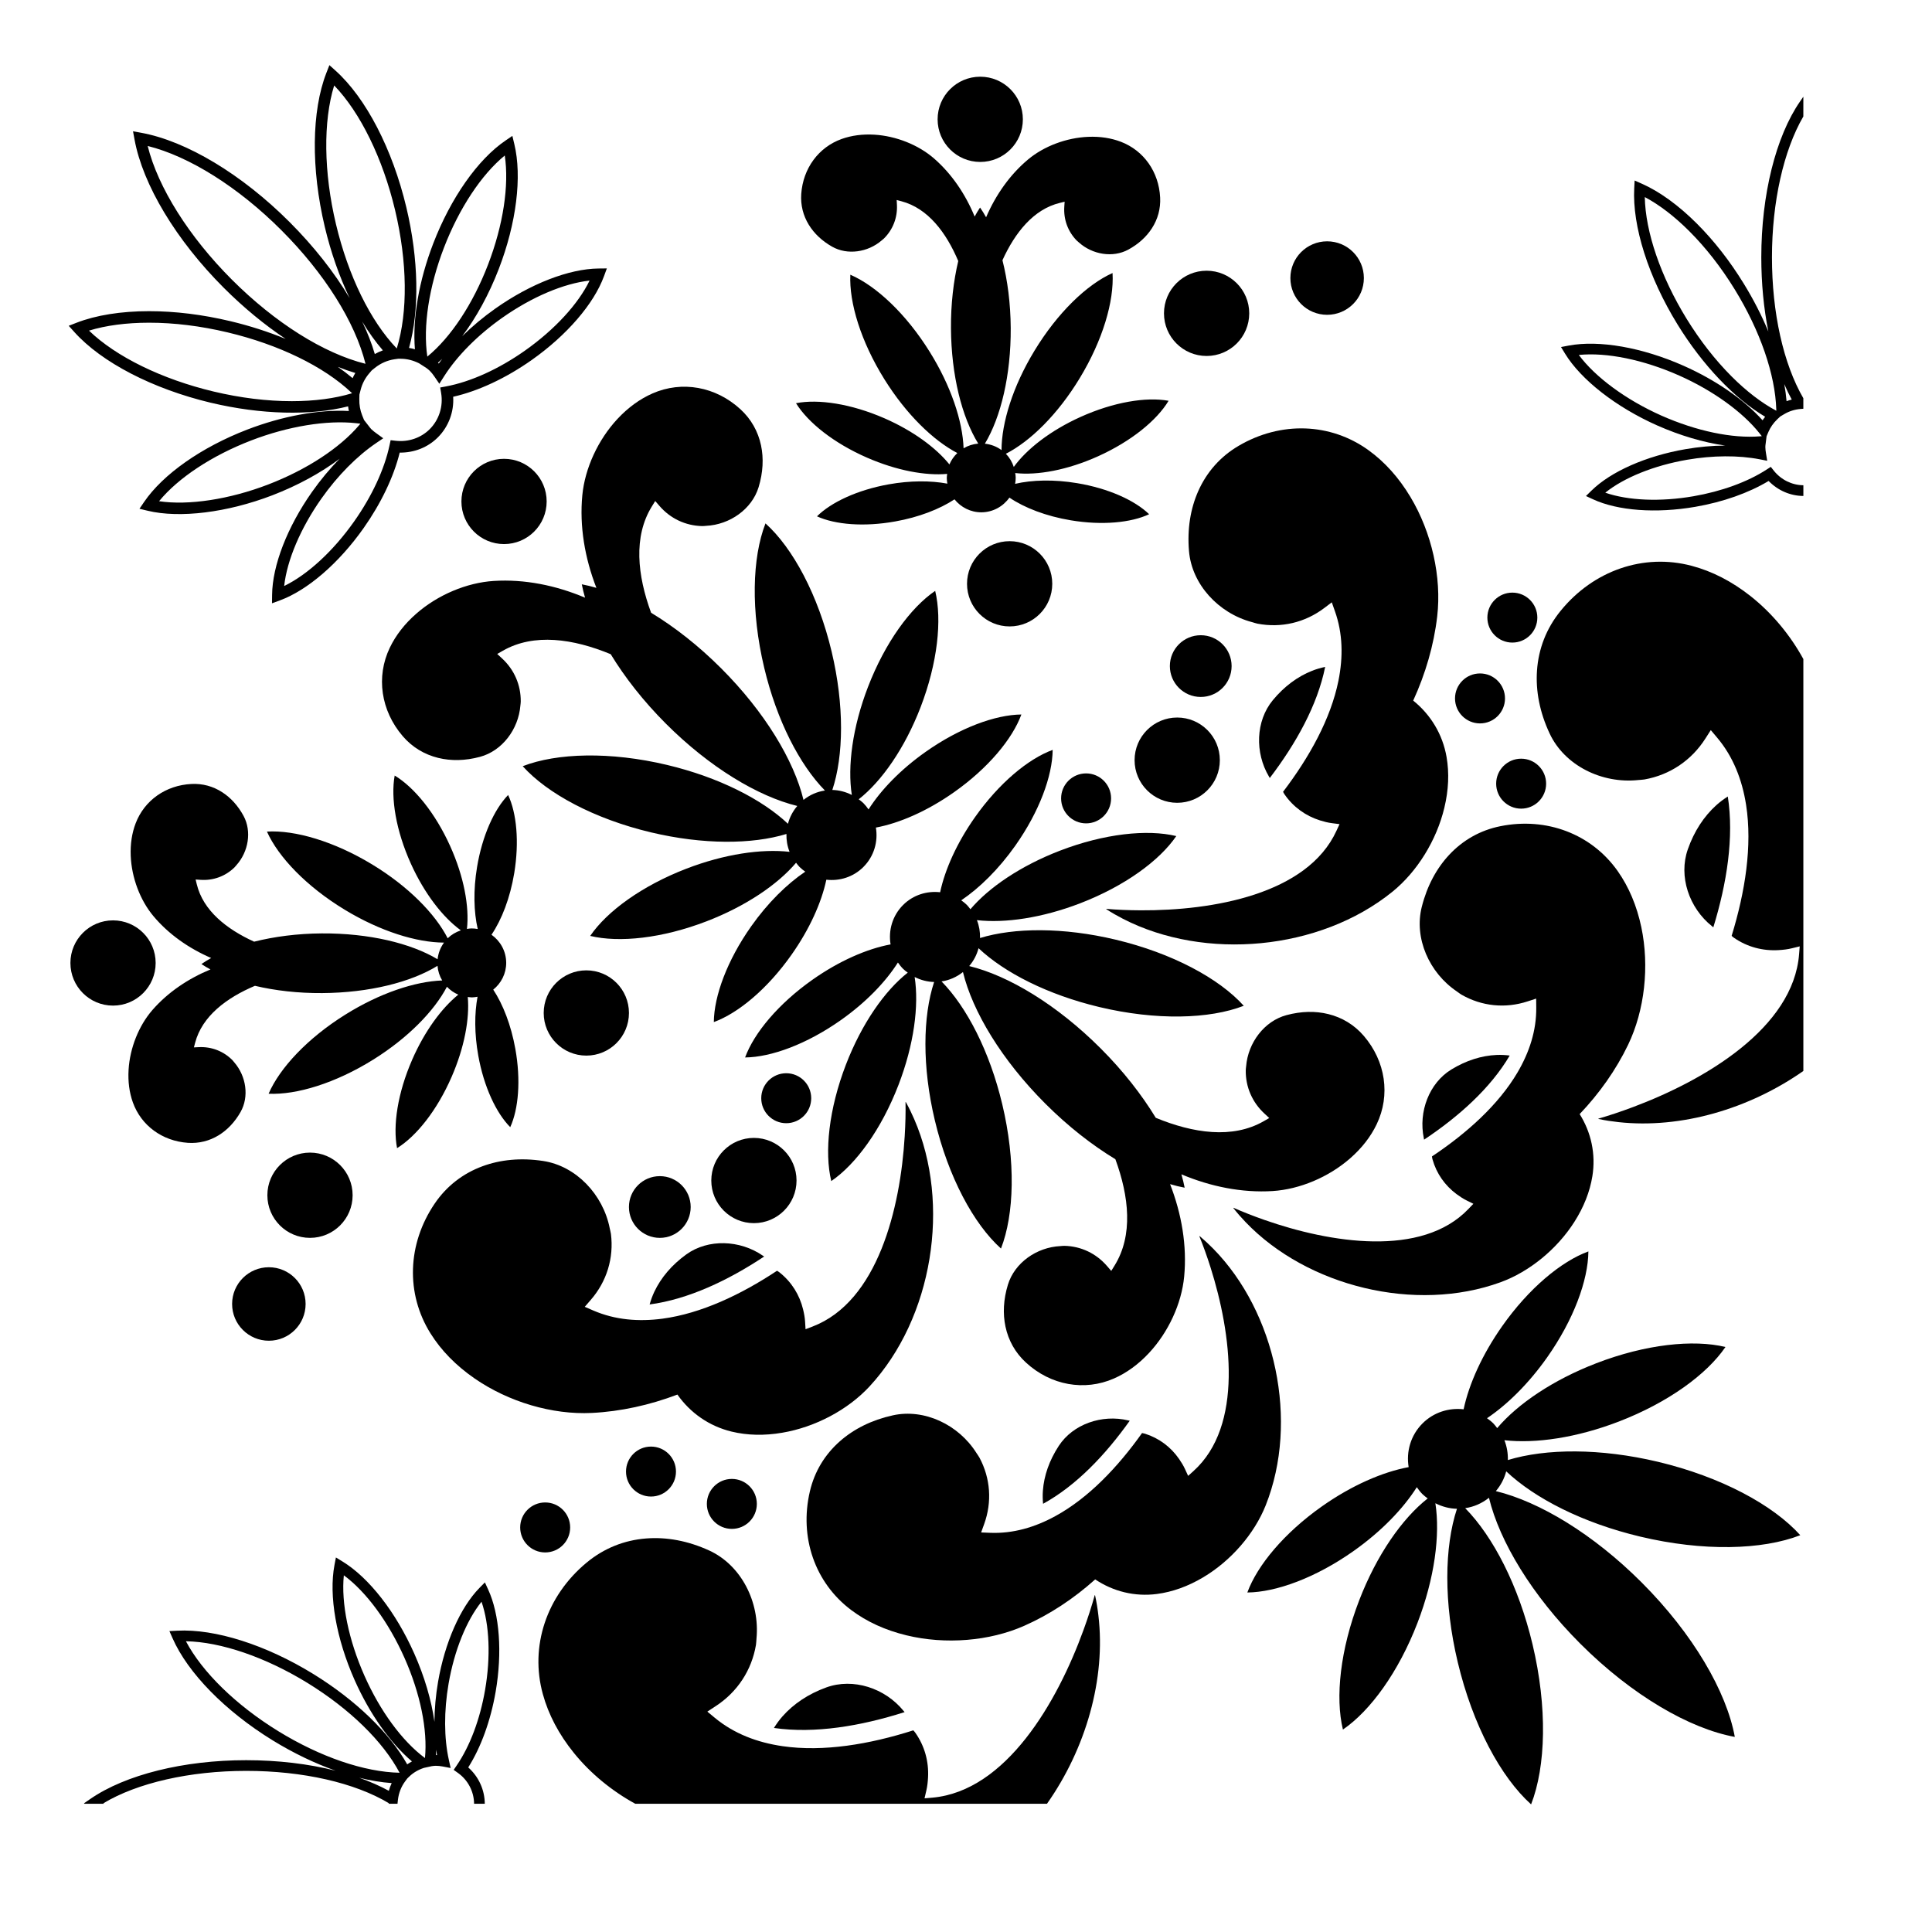
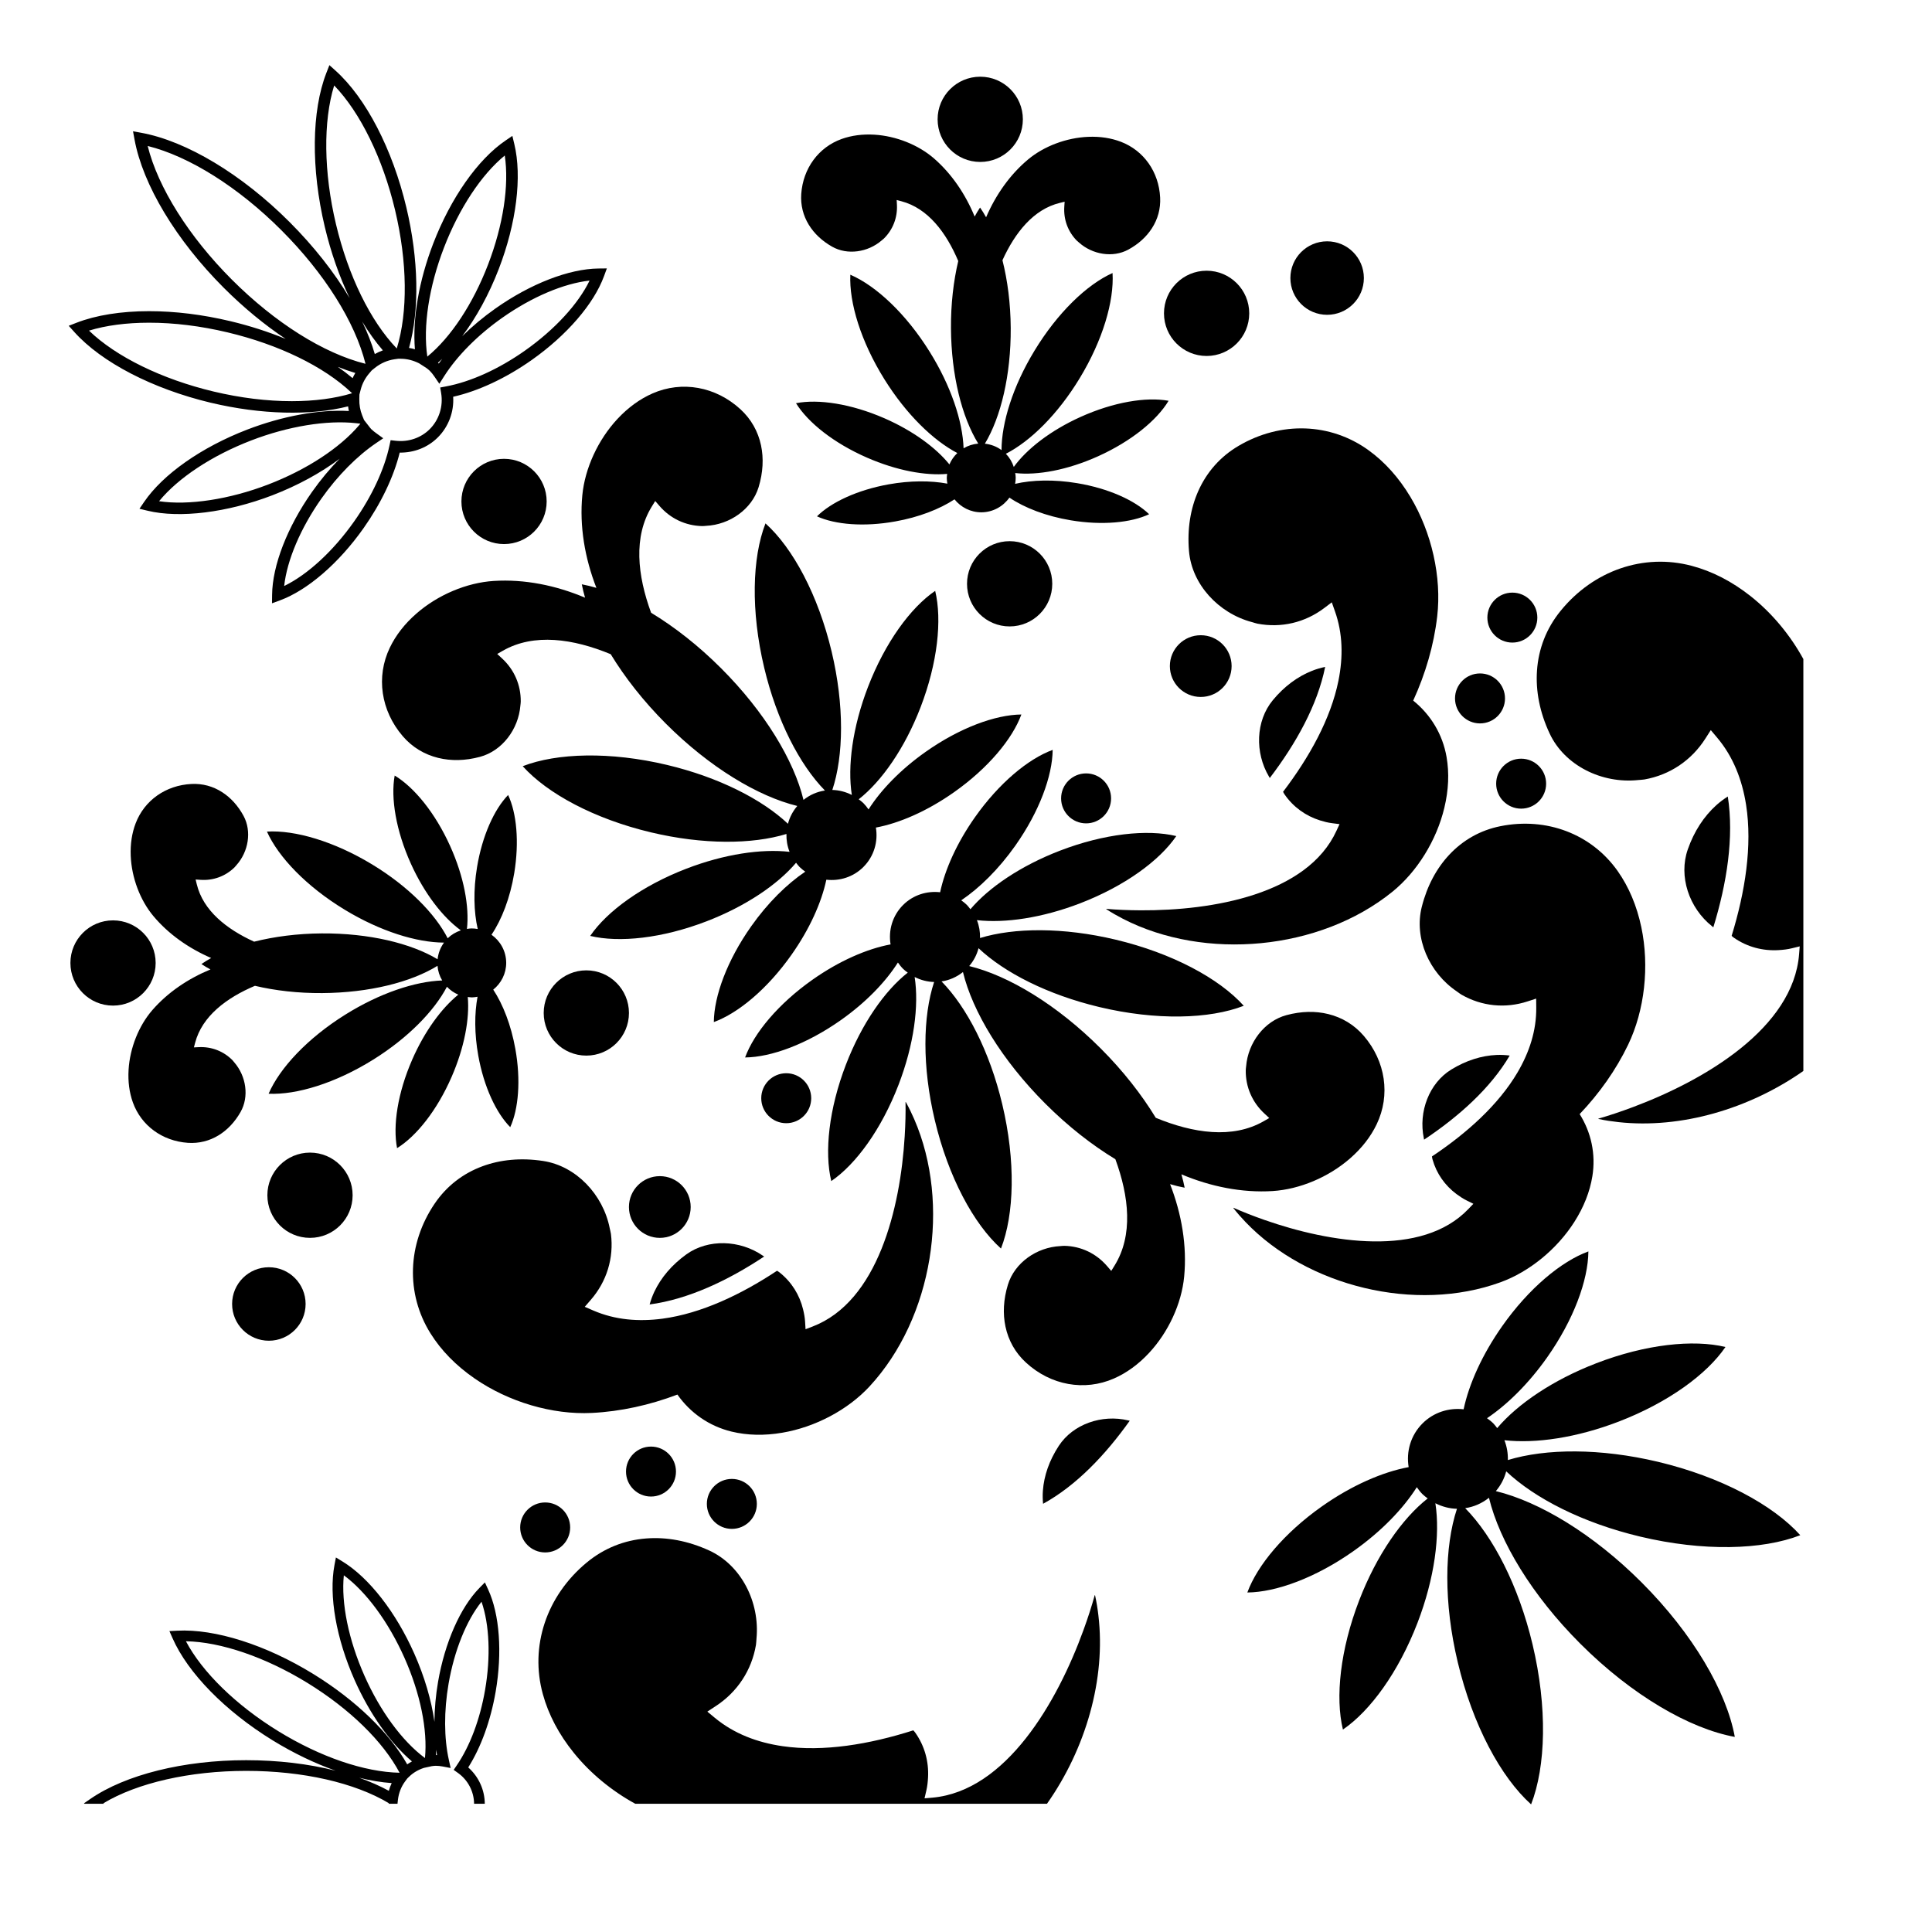
<svg xmlns="http://www.w3.org/2000/svg" fill="#000000" width="800px" height="800px" version="1.1" viewBox="144 144 512 512">
  <g>
    <path d="m185.25 399.2c0 6.238-5.059 11.297-11.297 11.297s-11.293-5.059-11.293-11.297 5.055-11.293 11.293-11.293 11.297 5.055 11.297 11.293" />
    <path d="m495.18 320.74c-1.168 0.246-2.324 0.574-3.457 1.023-3.816 1.508-7.379 4.121-10.418 7.801-4.539 5.496-4.793 13.895-1.004 20.262 0.07 0.117 0.145 0.234 0.203 0.352 6.953-9.125 12.637-19.309 14.676-29.438z" />
    <path d="m472.25 262.15c-4.859 2.844-8.453 6.969-10.68 11.949-2.074 4.648-2.973 10.047-2.473 15.945 0.738 8.801 7.801 16.461 16.664 18.816 0.492 0.137 0.957 0.312 1.461 0.414 6.309 1.211 12.617-0.273 17.758-4.168l1.957-1.484 0.816 2.309c2.125 5.945 2.211 12.191 0.949 18.465-2.047 10.133-7.731 20.316-14.676 29.438 0.125 0.238 0.246 0.48 0.406 0.707 2.309 3.336 5.578 5.676 9.359 6.867 1.043 0.324 2.121 0.609 3.234 0.746l1.965 0.25-0.828 1.797c-7.742 16.82-32.828 21.148-51.898 21.043-3.254-0.016-6.348-0.148-9.129-0.387 0.035 0.055 0.062 0.094 0.098 0.125 1.406 0.906 2.867 1.742 4.359 2.508 21.723 11.176 52.152 8.43 71.418-7.172 6.551-5.309 11.703-13.629 13.758-22.254 1.125-4.68 1.32-9.199 0.59-13.434-1.043-6.039-4.227-11.246-8.844-14.965 3.262-7.141 5.473-14.676 6.359-22.312 1.207-10.383-1.441-22.219-7.09-31.645-3.066-5.117-6.805-9.293-11.121-12.402-10.062-7.269-23.25-7.719-34.414-1.156z" />
    <path d="m317.41 486.31c-0.52 1.102-0.93 2.234-1.25 3.383 10.246-1.363 20.785-6.359 30.348-12.699-0.117-0.07-0.227-0.152-0.344-0.227-6.098-4.203-14.496-4.504-20.281-0.34-3.875 2.797-6.711 6.176-8.473 9.883z" />
    <path d="m386.3 440.64c-0.664-1.539-1.398-3.051-2.207-4.512-0.031-0.035-0.066-0.066-0.121-0.105 0.055 2.785-0.016 5.883-0.219 9.133-1.152 19.035-7.129 43.777-24.426 50.395l-1.848 0.707-0.121-1.973c-0.062-1.125-0.273-2.215-0.531-3.281-0.934-3.856-3.055-7.269-6.231-9.793-0.215-0.172-0.445-0.309-0.676-0.449-9.562 6.332-20.102 11.324-30.348 12.699-6.344 0.84-12.57 0.34-18.363-2.172l-2.242-0.969 1.605-1.855c4.227-4.867 6.129-11.07 5.336-17.445-0.07-0.504-0.215-0.984-0.316-1.484-1.766-9-8.941-16.551-17.672-17.871-5.856-0.891-11.301-0.359-16.074 1.406-5.121 1.895-9.469 5.211-12.637 9.871-7.281 10.707-7.707 23.895-1.125 34.414 2.816 4.516 6.738 8.52 11.645 11.918 9.031 6.262 20.664 9.688 31.102 9.168 7.684-0.383 15.344-2.086 22.691-4.867 3.41 4.852 8.395 8.363 14.348 9.809 4.172 1.012 8.695 1.113 13.434 0.301 8.746-1.48 17.391-6.066 23.121-12.258 16.84-18.188 21.586-48.371 11.875-70.785z" />
    <path d="m481.27 459.64c7.172-0.453 14.855-3.695 20.535-8.668 3.09-2.699 5.457-5.738 7.035-9.047 3.68-7.691 2.371-16.668-3.43-23.418-2.523-2.938-5.75-4.867-9.398-5.766-3.398-0.84-7.156-0.777-11.086 0.281-5.863 1.574-10.18 7.285-10.691 13.574-0.031 0.348-0.098 0.688-0.098 1.043-0.055 4.41 1.719 8.5 4.992 11.504l1.234 1.145-1.453 0.836c-8.293 4.766-18.734 3.184-28.617-0.895-3.738-6.137-8.648-12.434-14.605-18.391-11.559-11.559-24.383-19.277-34.84-21.824 1.207-1.414 2.031-3.019 2.473-4.731 6.871 6.488 18.34 12.336 32.039 15.602 15.055 3.586 29.164 3.191 38.25-0.34-6.519-7.246-18.941-13.949-33.996-17.535-13.832-3.293-26.82-3.199-35.891-0.426 0.039-1.605-0.227-3.219-0.828-4.734 7.453 0.848 17.273-0.586 27.352-4.465 11.738-4.519 21.016-11.27 25.48-17.816-7.703-1.859-19.109-0.641-30.848 3.875-10.363 3.992-18.797 9.719-23.711 15.516-0.301-0.383-0.57-0.777-0.922-1.129-0.469-0.473-0.984-0.863-1.508-1.234 4.863-3.285 9.926-8.254 14.34-14.504 6.348-9 9.824-18.43 9.891-25.367-6.512 2.391-14.23 8.828-20.582 17.828-4.805 6.816-7.957 13.871-9.242 19.902-3.496-0.395-7.133 0.695-9.816 3.375-2.844 2.844-3.93 6.758-3.316 10.445-6.215 1.156-13.594 4.348-20.727 9.383-8.996 6.348-15.434 14.066-17.828 20.578 6.938-0.066 16.367-3.543 25.367-9.891 6.648-4.688 11.875-10.125 15.133-15.27 0.406 0.586 0.848 1.156 1.367 1.676 0.383 0.387 0.816 0.691 1.242 1.008-6.086 4.777-12.195 13.496-16.391 24.387-4.516 11.742-5.738 23.152-3.879 30.852 6.547-4.465 13.297-13.742 17.816-25.484 4.106-10.66 5.457-21.02 4.281-28.598 1.625 0.82 3.383 1.285 5.16 1.32-3.008 9.094-3.203 22.418 0.184 36.645 3.582 15.055 10.285 27.48 17.535 33.996 3.531-9.086 3.922-23.195 0.336-38.25-3.344-14.047-9.414-25.734-16.09-32.539 2.035-0.301 3.981-1.137 5.676-2.484 2.539 10.465 10.266 23.309 21.836 34.879 6.016 6.016 12.367 10.969 18.555 14.719 3.625 9.871 4.754 20.168-0.207 28.172l-0.883 1.43-1.102-1.273c-2.898-3.367-6.922-5.277-11.332-5.375-0.355 0-0.695 0.047-1.043 0.07-6.301 0.301-12.145 4.43-13.914 10.242-1.188 3.894-1.367 7.648-0.648 11.07 0.777 3.676 2.602 6.969 5.457 9.578 6.559 6.019 15.488 7.625 23.297 4.199 3.356-1.473 6.469-3.738 9.266-6.734 5.156-5.523 8.652-13.09 9.34-20.246 0.785-8.184-0.66-16.633-3.731-24.523 1.32 0.383 2.617 0.711 3.863 0.938-0.211-1.145-0.523-2.336-0.863-3.543 7.731 3.258 16.051 4.941 24.184 4.434z" />
    <path d="m302.05 299.79c-1.32-0.391-2.617-0.711-3.867-0.945 0.211 1.148 0.523 2.344 0.863 3.547-7.727-3.269-16.047-4.949-24.18-4.438-7.168 0.449-14.855 3.688-20.535 8.668-3.09 2.695-5.453 5.738-7.035 9.043-3.684 7.691-2.367 16.668 3.434 23.422 2.519 2.938 5.75 4.867 9.395 5.762 3.398 0.836 7.16 0.777 11.086-0.281 5.867-1.578 10.184-7.289 10.695-13.578 0.031-0.344 0.094-0.684 0.098-1.035 0.055-4.418-1.723-8.504-4.992-11.504l-1.238-1.145 1.457-0.84c8.293-4.758 18.734-3.184 28.617 0.902 3.738 6.133 8.645 12.426 14.605 18.391 11.559 11.559 24.379 19.277 34.84 21.828-1.207 1.414-2.031 3.019-2.473 4.723-6.875-6.481-18.34-12.332-32.039-15.598-15.059-3.582-29.164-3.191-38.254 0.336 6.519 7.25 18.941 13.957 34 17.539 13.836 3.289 26.816 3.195 35.891 0.422-0.043 1.605 0.223 3.223 0.828 4.734-7.453-0.844-17.273 0.586-27.352 4.465-11.742 4.523-21.016 11.27-25.484 17.816 7.703 1.863 19.109 0.645 30.848-3.875 10.367-3.992 18.805-9.719 23.711-15.512 0.301 0.379 0.57 0.773 0.926 1.125 0.469 0.469 0.984 0.859 1.508 1.234-4.863 3.281-9.93 8.25-14.34 14.5-6.348 8.996-9.824 18.426-9.891 25.363 6.512-2.387 14.23-8.824 20.578-17.828 4.809-6.812 7.961-13.863 9.242-19.902 3.496 0.402 7.137-0.688 9.816-3.371 2.844-2.84 3.93-6.758 3.312-10.445 6.215-1.156 13.598-4.352 20.73-9.383 8.996-6.344 15.434-14.066 17.828-20.582-6.938 0.07-16.367 3.547-25.367 9.895-6.648 4.688-11.883 10.125-15.137 15.266-0.402-0.586-0.844-1.148-1.367-1.676-0.383-0.383-0.816-0.688-1.238-1.012 6.086-4.777 12.195-13.5 16.391-24.387 4.516-11.738 5.734-23.148 3.875-30.848-6.547 4.465-13.297 13.742-17.816 25.484-4.102 10.656-5.453 21.016-4.277 28.598-1.629-0.824-3.383-1.289-5.164-1.32 3.008-9.094 3.203-22.422-0.18-36.648-3.586-15.055-10.289-27.477-17.535-33.996-3.535 9.082-3.926 23.191-0.34 38.25 3.344 14.047 9.414 25.734 16.094 32.543-2.039 0.297-3.984 1.133-5.68 2.484-2.539-10.469-10.262-23.312-21.836-34.887-6.016-6.016-12.367-10.965-18.551-14.711-3.629-9.875-4.754-20.172 0.207-28.18l0.883-1.43 1.102 1.277c2.898 3.367 6.918 5.269 11.332 5.367 0.352 0.008 0.695-0.043 1.043-0.066 6.305-0.301 12.148-4.434 13.922-10.242 1.184-3.894 1.367-7.648 0.645-11.07-0.777-3.672-2.602-6.965-5.461-9.582-6.555-6.019-15.484-7.621-23.293-4.195-3.356 1.469-6.469 3.738-9.27 6.731-5.152 5.519-8.648 13.09-9.336 20.242-0.789 8.215 0.656 16.664 3.727 24.555z" />
    <path d="m424.59 527.17c-2.527 3.867-3.918 7.898-4.211 11.859-0.094 1.176-0.059 2.336 0.047 3.492 8.77-4.801 16.539-12.973 22.965-22.008-0.129-0.023-0.254-0.059-0.391-0.09-6.961-1.672-14.641 0.973-18.41 6.746z" />
-     <path d="m465.53 474.93c-1.137-1.16-2.324-2.269-3.562-3.309-0.039-0.016-0.086-0.035-0.145-0.051 1.02 2.496 2.035 5.32 2.984 8.316 5.57 17.578 8.781 41.977-4.523 53.961l-1.418 1.277-0.797-1.738c-0.449-0.992-1.016-1.898-1.617-2.769-2.184-3.152-5.285-5.492-9.027-6.672-0.254-0.074-0.512-0.121-0.766-0.176-6.426 9.043-14.199 17.215-22.969 22.008-5.426 2.973-11.223 4.68-17.316 4.434l-2.363-0.098 0.805-2.227c2.121-5.867 1.68-12.117-1.25-17.598-0.242-0.43-0.535-0.816-0.801-1.23-4.723-7.512-13.82-11.824-22.16-9.977-5.59 1.23-10.316 3.606-14.012 6.856-3.961 3.488-6.734 7.992-7.969 13.297-2.848 12.191 1.352 24.238 10.945 31.441 4.117 3.094 9.043 5.348 14.648 6.703 10.328 2.504 22.012 1.555 31.25-2.539 6.797-3.012 13.121-7.219 18.773-12.281 4.766 3.195 10.484 4.633 16.359 3.863 4.117-0.539 8.234-2.019 12.234-4.398 7.371-4.375 13.574-11.52 16.594-19.094 8.863-22.277 2.656-51.156-13.898-68z" />
    <path d="m544.09 423.73c-1.148-0.145-2.312-0.207-3.484-0.156-3.965 0.176-8.039 1.445-11.98 3.852-5.883 3.598-8.758 11.191-7.301 18.203 0.023 0.129 0.055 0.262 0.074 0.391 9.23-6.148 17.633-13.672 22.691-22.289z" />
    <path d="m530.09 406.75c0.406 0.285 0.777 0.59 1.203 0.84 5.387 3.094 11.621 3.727 17.551 1.785l2.254-0.738 0.023 2.367c0.066 6.102-1.82 11.84-4.949 17.176-5.062 8.617-13.469 16.141-22.691 22.289 0.043 0.254 0.074 0.516 0.145 0.773 1.062 3.777 3.312 6.945 6.394 9.223 0.855 0.629 1.746 1.223 2.723 1.703l1.715 0.852-1.32 1.379c-12.375 12.941-36.668 8.988-54.07 2.887-2.969-1.043-5.754-2.137-8.223-3.231 0.02 0.059 0.031 0.105 0.047 0.145 0.996 1.273 2.074 2.496 3.195 3.664 16.336 17.062 45.016 24.141 67.547 15.953 7.664-2.785 14.992-8.777 19.594-16.012 2.496-3.922 4.102-7.992 4.766-12.094 0.949-5.844-0.316-11.605-3.367-16.465 5.234-5.5 9.625-11.691 12.848-18.391 4.375-9.109 5.68-20.766 3.488-31.16-1.191-5.644-3.293-10.641-6.258-14.848-6.91-9.805-18.824-14.371-31.094-11.895-5.344 1.07-9.93 3.707-13.539 7.559-3.363 3.598-5.879 8.246-7.281 13.797-2.102 8.27 1.938 17.496 9.301 22.441z" />
    <path d="m578.68 551.22c16.695 3.973 32.344 3.543 42.414-0.375-7.231-8.035-21.004-15.469-37.699-19.449-15.34-3.648-29.738-3.539-39.797-0.469 0.043-1.785-0.25-3.574-0.918-5.254 8.266 0.938 19.152-0.648 30.328-4.949 13.023-5.016 23.309-12.496 28.258-19.758-8.539-2.062-21.188-0.715-34.203 4.297-11.5 4.426-20.852 10.781-26.293 17.199-0.336-0.418-0.633-0.859-1.02-1.246-0.523-0.523-1.098-0.953-1.676-1.371 5.394-3.637 11.008-9.152 15.902-16.078 7.043-9.98 10.891-20.438 10.965-28.129-7.219 2.648-15.781 9.785-22.82 19.77-5.328 7.559-8.824 15.375-10.246 22.07-3.883-0.441-7.914 0.766-10.891 3.742-3.152 3.152-4.359 7.492-3.676 11.582-6.891 1.281-15.078 4.824-22.984 10.402-9.98 7.039-17.117 15.602-19.766 22.824 7.691-0.078 18.145-3.93 28.129-10.973 7.367-5.199 13.172-11.227 16.781-16.934 0.449 0.652 0.938 1.281 1.516 1.859 0.426 0.422 0.906 0.766 1.371 1.121-6.746 5.297-13.523 14.969-18.168 27.043-5.012 13.02-6.363 25.664-4.301 34.207 7.258-4.949 14.742-15.238 19.758-28.258 4.547-11.824 6.047-23.312 4.746-31.715 1.801 0.91 3.75 1.426 5.719 1.465-3.332 10.086-3.555 24.863 0.203 40.637 3.973 16.695 11.41 30.473 19.445 37.699 3.918-10.074 4.352-25.719 0.379-42.414-3.707-15.574-10.438-28.535-17.844-36.086 2.258-0.328 4.418-1.258 6.297-2.754 2.816 11.605 11.383 25.848 24.215 38.68 13.68 13.68 28.957 22.504 40.938 24.695-2.191-11.984-11.016-27.254-24.691-40.938-12.82-12.82-27.039-21.375-38.637-24.203 1.336-1.57 2.254-3.352 2.746-5.242 7.613 7.195 20.328 13.688 35.52 17.301z" />
    <path d="m199.91 250.74c13.242 3.148 26.484 3.469 36.34 0.945 0.047 0.418 0.117 0.832 0.203 1.234-7.93-0.438-17.652 1.352-26.961 4.938-12.086 4.656-22.281 11.812-27.289 19.145l-1.246 1.828 2.156 0.52c8.504 2.055 21.137 0.492 33.078-4.098 6.684-2.574 12.82-5.93 17.816-9.672-2.582 2.609-5.039 5.559-7.309 8.77-6.555 9.301-10.52 19.512-10.59 27.316l-0.023 2.211 2.082-0.762c7.328-2.695 15.621-9.848 22.176-19.141 4.629-6.562 8-13.617 9.586-20.027 3.836 0.043 7.445-1.371 10.117-4.043 2.832-2.836 4.297-6.769 4.051-10.758 6.641-1.496 13.977-4.922 20.82-9.746 9.301-6.562 16.453-14.855 19.141-22.188l0.766-2.078-2.211 0.023c-7.812 0.078-18.023 4.039-27.316 10.598-3.203 2.258-6.176 4.742-8.805 7.34 3.754-4.984 7.109-11.113 9.703-17.852 4.652-12.082 6.191-24.449 4.102-33.074l-0.516-2.156-1.832 1.246c-7.332 4.996-14.492 15.195-19.145 27.289-3.793 9.852-5.512 19.887-4.848 28.012-0.516-0.152-1.035-0.273-1.559-0.359 2.805-10.055 2.559-23.477-0.707-37.227-3.672-15.426-10.68-28.973-18.75-36.234l-1.645-1.477-0.805 2.062c-3.934 10.113-4.09 25.363-0.418 40.797 1.617 6.801 3.879 13.215 6.59 18.887-4.074-6.836-9.5-13.742-15.934-20.176-12.598-12.609-27.293-21.453-39.297-23.645l-2.18-0.402 0.398 2.18c2.195 12 11.035 26.688 23.645 39.297 5.25 5.25 10.82 9.836 16.41 13.555-4.559-1.883-9.488-3.473-14.629-4.699-7.406-1.766-14.664-2.656-21.582-2.656-7.406 0-14.051 1.062-19.219 3.07l-2.062 0.805 1.48 1.645c7.242 8.066 20.785 15.078 36.215 18.758zm15.176 21.652c-10.281 3.957-21.133 5.602-28.93 4.434 5.051-6.172 13.98-12.086 24.43-16.109 9.77-3.762 20.059-5.434 27.801-4.566l1.121 0.129-0.316 0.379c-5.164 6.09-13.949 11.824-24.105 15.734zm22.355-28.176c-1.215-1.027-2.519-2.023-3.914-2.992 1.57 0.629 3.113 1.164 4.637 1.617-0.27 0.449-0.512 0.906-0.723 1.375zm24.207-34.566c4.031-10.461 9.945-19.387 16.121-24.438 1.188 7.883-0.41 18.473-4.441 28.934-4 10.402-9.836 19.234-16.082 24.359-1.188-7.984 0.414-18.488 4.402-28.855zm-0.465 29.453c-0.312 0.41-0.613 0.824-0.906 1.234-0.066-0.07-0.137-0.145-0.207-0.215 0.367-0.324 0.742-0.668 1.113-1.02zm-6.113 1.184 1.918 1.234c0.305 0.23 0.613 0.461 0.887 0.73 0.434 0.438 0.84 0.938 1.246 1.535l1.309 1.922 1.246-1.965c3.438-5.418 8.898-10.918 15.375-15.492 7.863-5.551 16.336-9.137 23.191-9.891-3.008 6.207-9.227 12.98-17.094 18.535-6.973 4.922-14.438 8.305-21.016 9.523l-1.477 0.277 0.25 1.484c0.586 3.5-0.543 7.07-3.027 9.555-2.332 2.332-5.648 3.449-8.977 3.078l-1.383-0.156-0.293 1.359c-1.344 6.348-4.68 13.516-9.391 20.191-5.547 7.863-12.32 14.078-18.527 17.09 0.754-6.852 4.336-15.324 9.883-23.188 4.266-6.051 9.441-11.277 14.559-14.734l1.812-1.223-1.773-1.285c-0.477-0.348-0.957-0.699-1.391-1.129-0.227-0.227-0.406-0.48-0.594-0.723l-1.328-1.703-0.504-1.254c-0.535-1.348-0.789-2.805-0.75-4.336l0.027-1.152 0.34-1.324c0.406-1.574 1.168-3.031 2.266-4.312l0.664-0.777 0.84-0.672c1.523-1.215 3.316-2 5.188-2.273l1.016-0.145 0.785 0.012c1.598 0.027 3.184 0.438 4.723 1.207zm-15.086-11.07c1.711 2.836 3.547 5.398 5.477 7.633-0.73 0.262-1.445 0.59-2.133 0.977-0.816-2.793-1.945-5.68-3.344-8.609zm-6.949-25.805c-3.269-13.742-3.418-27.254-0.477-36.766 6.918 7.168 12.867 19.297 16.141 33.039 3.262 13.719 3.422 27.023 0.449 36.668-6.992-7.269-12.852-19.246-16.113-32.941zm-27.59 14.691c-11.391-11.395-19.582-24.441-22.309-35.418 10.98 2.727 24.027 10.914 35.418 22.309 11.426 11.426 19.543 24.316 22.309 35.418-11.105-2.769-24-10.891-35.418-22.309zm-21.961 11.418c6.68 0 13.703 0.867 20.871 2.574 13.488 3.215 25.41 9 32.707 15.887l0.242 0.23-0.059 0.016c-4.465 1.367-9.957 2.086-15.887 2.086-6.644 0-13.617-0.859-20.738-2.551-13.75-3.281-25.871-9.23-33.035-16.145 4.461-1.371 9.898-2.098 15.898-2.098z" />
    <path d="m253.22 424.86c-3.844 8.805-5.152 17.465-3.992 23.41 5.148-3.188 10.602-10.043 14.441-18.852 3.394-7.777 4.812-15.434 4.297-21.207 0.367 0.039 0.727 0.105 1.105 0.105 0.508-0.004 0.996-0.082 1.484-0.168-0.828 4.406-0.84 9.824 0.188 15.574 1.484 8.281 4.742 15.227 8.477 18.988 2.199-4.824 2.84-12.469 1.352-20.75-1.125-6.269-3.262-11.766-5.856-15.695 2.094-1.688 3.449-4.254 3.434-7.144-0.023-3.07-1.566-5.762-3.898-7.406 2.707-4 4.926-9.719 6.023-16.301 1.375-8.297 0.637-15.938-1.617-20.73-3.688 3.809-6.856 10.797-8.234 19.094-1.023 6.129-0.871 11.887 0.18 16.422-0.535-0.098-1.078-0.164-1.645-0.156-0.414 0-0.812 0.07-1.215 0.133 0.668-5.871-0.789-13.867-4.461-21.992-3.953-8.75-9.5-15.535-14.688-18.656-1.086 5.953 0.336 14.598 4.293 23.355 3.59 7.945 8.496 14.238 13.242 17.672-1.32 0.441-2.516 1.148-3.488 2.094-3.328-6.512-10.469-13.773-20.012-19.562-10.109-6.129-20.457-9.152-27.887-8.711 3.043 6.793 10.504 14.574 20.609 20.707 9.43 5.723 19.035 8.691 26.316 8.715-0.934 1.266-1.516 2.769-1.703 4.414-7.047-4.234-18.172-6.93-30.672-6.852-6.492 0.043-12.594 0.844-17.949 2.191-7.309-3.328-13.508-8.234-15.199-15.227l-0.305-1.246 1.285 0.086c3.383 0.234 6.578-0.93 9-3.281 0.188-0.188 0.348-0.395 0.523-0.598 3.215-3.59 4.102-8.984 1.898-13.066-1.477-2.727-3.426-4.84-5.672-6.285-2.418-1.555-5.18-2.328-8.137-2.176-6.789 0.336-12.457 4.328-14.781 10.41-1 2.609-1.438 5.523-1.312 8.645 0.238 5.762 2.473 11.727 5.992 15.938 4.027 4.82 9.398 8.57 15.328 11.133-0.91 0.512-1.785 1.039-2.582 1.598 0.734 0.5 1.551 0.973 2.391 1.43-5.926 2.445-11.297 6.066-15.387 10.758-3.602 4.141-5.961 10.055-6.309 15.812-0.188 3.129 0.195 6.043 1.137 8.672 2.203 6.133 7.789 10.23 14.578 10.707 2.945 0.203 5.731-0.516 8.172-2.012 2.277-1.402 4.266-3.473 5.797-6.176 2.289-4.039 1.5-9.445-1.645-13.102-0.172-0.203-0.324-0.414-0.504-0.605-2.375-2.398-5.551-3.625-8.934-3.461l-1.289 0.062 0.328-1.242c1.863-7.059 8.328-11.895 15.844-15.078 5.336 1.266 11.395 1.973 17.832 1.93 12.484-0.082 23.555-2.902 30.551-7.227 0.121 1.414 0.551 2.727 1.246 3.883-7.211 0.254-16.547 3.348-25.664 9.043-10.031 6.262-17.383 14.141-20.344 20.973 7.434 0.344 17.746-2.809 27.773-9.066 9.207-5.758 16.125-12.863 19.484-19.285 0.852 0.887 1.871 1.609 3.016 2.09-4.449 3.609-8.938 9.711-12.238 17.273z" />
    <path d="m378.36 254.84c-8.809-3.84-17.469-5.148-23.41-3.988 3.188 5.144 10.039 10.602 18.848 14.441 7.777 3.394 15.434 4.812 21.211 4.293-0.043 0.363-0.105 0.723-0.105 1.105 0 0.504 0.074 0.992 0.16 1.48-4.406-0.824-9.824-0.84-15.574 0.188-8.277 1.488-15.227 4.746-18.984 8.477 4.82 2.199 12.469 2.844 20.746 1.352 6.269-1.121 11.766-3.262 15.699-5.856 1.688 2.094 4.25 3.449 7.144 3.438 3.07-0.023 5.762-1.566 7.406-3.898 3.996 2.703 9.719 4.926 16.297 6.019 8.297 1.379 15.938 0.637 20.734-1.617-3.809-3.688-10.797-6.852-19.094-8.234-6.129-1.02-11.891-0.871-16.422 0.18 0.098-0.535 0.164-1.082 0.156-1.648 0-0.414-0.07-0.809-0.129-1.211 5.867 0.668 13.867-0.789 21.992-4.461 8.75-3.953 15.539-9.5 18.652-14.688-5.949-1.09-14.594 0.336-23.352 4.289-7.949 3.59-14.242 8.496-17.672 13.242-0.441-1.316-1.148-2.512-2.098-3.488 6.512-3.328 13.773-10.465 19.559-20.012 6.133-10.105 9.152-20.453 8.711-27.887-6.793 3.043-14.57 10.504-20.703 20.609-5.727 9.434-8.695 19.039-8.719 26.316-1.266-0.934-2.769-1.516-4.41-1.699 4.234-7.047 6.926-18.176 6.848-30.672-0.043-6.492-0.84-12.594-2.191-17.949 3.328-7.309 8.238-13.512 15.227-15.199l1.25-0.305-0.086 1.281c-0.234 3.387 0.93 6.578 3.277 9 0.188 0.191 0.395 0.348 0.598 0.523 3.586 3.219 8.98 4.106 13.062 1.902 2.727-1.48 4.84-3.426 6.285-5.676 1.555-2.414 2.324-5.18 2.176-8.133-0.336-6.793-4.328-12.457-10.41-14.785-2.613-0.996-5.523-1.438-8.648-1.309-5.766 0.238-11.723 2.473-15.934 5.992-4.82 4.027-8.574 9.395-11.133 15.328-0.512-0.914-1.039-1.789-1.598-2.582-0.504 0.734-0.977 1.551-1.434 2.391-2.445-5.926-6.066-11.301-10.758-15.387-4.137-3.606-10.059-5.965-15.816-6.312-3.129-0.184-6.043 0.199-8.676 1.141-6.133 2.203-10.23 7.789-10.707 14.574-0.203 2.949 0.516 5.734 2.012 8.176 1.402 2.277 3.473 4.266 6.18 5.793 4.035 2.289 9.445 1.504 13.098-1.641 0.203-0.172 0.414-0.324 0.609-0.508 2.398-2.375 3.625-5.547 3.461-8.934l-0.066-1.289 1.242 0.328c7.059 1.859 11.895 8.324 15.074 15.844-1.262 5.332-1.973 11.395-1.93 17.828 0.082 12.484 2.906 23.559 7.227 30.555-1.414 0.121-2.727 0.551-3.883 1.246-0.254-7.211-3.344-16.547-9.039-25.664-6.262-10.031-14.145-17.383-20.973-20.34-0.348 7.43 2.805 17.746 9.066 27.773 5.754 9.207 12.863 16.125 19.285 19.488-0.887 0.852-1.609 1.867-2.094 3.016-3.582-4.445-9.688-8.938-17.246-12.238z" />
    <path d="m415.07 175.62c0 6.238-5.059 11.297-11.297 11.297-6.238 0-11.297-5.059-11.297-11.297 0-6.238 5.059-11.293 11.297-11.293 6.238 0 11.297 5.055 11.297 11.293" />
    <path d="m288.87 276.89c0 6.238-5.059 11.297-11.297 11.297-6.238 0-11.293-5.059-11.293-11.297s5.055-11.297 11.293-11.297c6.238 0 11.297 5.059 11.297 11.297" />
    <path d="m237.45 460.75c0 6.238-5.055 11.297-11.297 11.297-6.238 0-11.297-5.059-11.297-11.297s5.059-11.297 11.297-11.297c6.242 0 11.297 5.059 11.297 11.297" />
    <path d="m475.06 227.04c0 6.238-5.059 11.297-11.297 11.297-6.242 0-11.297-5.059-11.297-11.297 0-6.238 5.055-11.297 11.297-11.297 6.238 0 11.297 5.059 11.297 11.297" />
    <path d="m224.99 489.57c0 5.379-4.363 9.738-9.738 9.738-5.379 0-9.742-4.359-9.742-9.738 0-5.379 4.363-9.738 9.742-9.738 5.375 0 9.738 4.359 9.738 9.738" />
    <path d="m505.44 217.69c0 5.379-4.359 9.738-9.738 9.738s-9.738-4.359-9.738-9.738 4.359-9.738 9.738-9.738 9.738 4.359 9.738 9.738" />
    <path d="m323.14 533.98c0 3.656-2.965 6.621-6.621 6.621s-6.621-2.965-6.621-6.621 2.965-6.621 6.621-6.621 6.621 2.965 6.621 6.621" />
    <path d="m344.57 542.55c0 3.656-2.965 6.621-6.621 6.621-3.66 0-6.625-2.965-6.625-6.621s2.965-6.621 6.625-6.621c3.656 0 6.621 2.965 6.621 6.621" />
    <path d="m295.1 548.79c0 3.656-2.965 6.621-6.621 6.621-3.66 0-6.625-2.965-6.625-6.621 0-3.66 2.965-6.625 6.625-6.625 3.656 0 6.621 2.965 6.621 6.625" />
    <path d="m542.84 329.09c0 3.656-2.965 6.621-6.621 6.621-3.66 0-6.625-2.965-6.625-6.621s2.965-6.621 6.625-6.621c3.656 0 6.621 2.965 6.621 6.621" />
    <path d="m551.41 307.67c0 3.656-2.965 6.621-6.621 6.621s-6.621-2.965-6.621-6.621 2.965-6.621 6.621-6.621 6.621 2.965 6.621 6.621" />
    <path d="m553.74 351.68c0 3.656-2.965 6.621-6.621 6.621s-6.621-2.965-6.621-6.621 2.965-6.621 6.621-6.621 6.621 2.965 6.621 6.621" />
    <path d="m310.68 412.45c0 6.238-5.055 11.297-11.297 11.297-6.238 0-11.297-5.059-11.297-11.297s5.059-11.297 11.297-11.297c6.242 0 11.297 5.059 11.297 11.297" />
    <path d="m422.86 298.71c0 6.238-5.059 11.297-11.297 11.297-6.238 0-11.293-5.059-11.293-11.297s5.055-11.293 11.293-11.293c6.238 0 11.297 5.055 11.297 11.293" />
-     <path d="m355.09 456.85c0 6.238-5.059 11.297-11.297 11.297-6.238 0-11.293-5.059-11.293-11.297 0-6.238 5.055-11.293 11.293-11.293 6.238 0 11.297 5.055 11.297 11.293" />
-     <path d="m467.27 345.45c0 6.242-5.059 11.301-11.297 11.301-6.238 0-11.297-5.059-11.297-11.301 0-6.238 5.059-11.297 11.297-11.297 6.238 0 11.297 5.059 11.297 11.297" />
    <path d="m327.04 463.87c0 4.516-3.664 8.18-8.18 8.18-4.519 0-8.184-3.664-8.184-8.18 0-4.519 3.664-8.18 8.184-8.18 4.516 0 8.18 3.66 8.18 8.18" />
    <path d="m470.39 320.52c0 4.519-3.664 8.18-8.18 8.18-4.519 0-8.184-3.66-8.184-8.18 0-4.516 3.664-8.18 8.184-8.18 4.516 0 8.18 3.664 8.18 8.18" />
    <path d="m358.98 435.04c0 3.656-2.965 6.621-6.621 6.621s-6.621-2.965-6.621-6.621 2.965-6.621 6.621-6.621 6.621 2.965 6.621 6.621" />
    <path d="m438.45 355.58c0 3.656-2.965 6.621-6.621 6.621-3.66 0-6.625-2.965-6.625-6.621s2.965-6.621 6.625-6.621c3.656 0 6.621 2.965 6.621 6.621" />
-     <path d="m383.73 597.73c-0.102-0.109-0.188-0.223-0.281-0.328-4.922-6.055-13.348-8.797-20.473-6.215-4.773 1.727-8.68 4.363-11.586 7.644-0.867 0.973-1.617 2.016-2.289 3.098 10.797 1.562 23.004-0.496 34.629-4.199z" />
    <path d="m434.22 566.84c-0.023-0.039-0.047-0.086-0.094-0.141-0.789 2.867-1.801 6.012-2.988 9.273-6.938 19.109-20.492 42.66-40.043 44.426l-2.086 0.18 0.48-2.059c0.273-1.16 0.391-2.332 0.453-3.492 0.219-4.211-0.898-8.309-3.356-11.809-0.164-0.242-0.359-0.445-0.547-0.66-11.617 3.707-23.82 5.766-34.629 4.199-6.688-0.969-12.852-3.281-17.973-7.516l-1.984-1.645 2.195-1.438c5.766-3.75 9.566-9.535 10.695-16.27 0.086-0.539 0.078-1.074 0.133-1.609 0.938-9.707-4.059-19.496-12.512-23.371-5.672-2.602-11.359-3.625-16.734-3.199-5.766 0.449-11.184 2.578-15.805 6.43-10.629 8.828-15.059 22.188-11.562 34.832 1.488 5.426 4.25 10.656 8.199 15.543 4.398 5.461 10.094 10.109 16.281 13.5h109.12c10.281-14.598 15.637-33.059 13.621-49.926-0.203-1.762-0.484-3.519-0.867-5.25z" />
    <path d="m598.05 389.75c3.586-11.656 5.516-23.887 3.836-34.668-1.078 0.688-2.106 1.449-3.074 2.324-3.25 2.941-5.84 6.871-7.519 11.664-2.516 7.152 0.316 15.551 6.422 20.402 0.113 0.094 0.223 0.18 0.336 0.277z" />
    <path d="m607.92 301.98c-4.93-3.894-10.184-6.602-15.625-8.035-12.684-3.359-25.996 1.207-34.711 11.93-3.805 4.66-5.875 10.098-6.266 15.867-0.367 5.383 0.719 11.059 3.379 16.703 3.961 8.414 13.801 13.305 23.496 12.27 0.539-0.059 1.07-0.059 1.605-0.152 6.731-1.191 12.473-5.059 16.164-10.863l1.414-2.211 1.66 1.965c4.289 5.074 6.664 11.215 7.703 17.895 1.676 10.793-0.254 23.012-3.84 34.668 0.211 0.188 0.418 0.379 0.664 0.539 3.523 2.422 7.633 3.496 11.84 3.231 1.16-0.07 2.332-0.199 3.488-0.488l2.051-0.504-0.164 2.086c-1.559 19.57-24.965 33.367-44.004 40.5-3.25 1.223-6.387 2.266-9.238 3.086 0.055 0.043 0.098 0.066 0.141 0.086 1.734 0.371 3.492 0.629 5.262 0.824 16.57 1.801 34.613-3.504 48.969-13.559v-109.16c-3.477-6.356-8.32-12.199-13.988-16.68z" />
-     <path d="m621.91 169.62-0.883 1.273c-6.43 9.312-10.266 24.75-10.266 41.301 0 6.891 0.645 13.551 1.867 19.66-1.754-4.231-3.945-8.508-6.512-12.684-3.695-6.012-7.875-11.363-12.418-15.902-4.856-4.856-9.914-8.52-14.621-10.594l-1.883-0.832-0.109 2.055c-0.527 10.055 3.754 23.539 11.469 36.078 6.617 10.754 15.098 19.652 23.223 24.465-0.238 0.309-0.469 0.617-0.68 0.941-4.914-5.488-12.465-10.695-20.93-14.449-10.984-4.871-22.371-6.867-30.465-5.348l-2.019 0.383 1.07 1.754c4.234 6.926 13.547 14.195 24.395 19.016 6.074 2.695 12.301 4.523 18.031 5.344-3.402 0.02-6.949 0.336-10.547 0.961-10.398 1.797-19.699 5.902-24.875 10.973l-1.465 1.438 1.867 0.863c6.574 3.043 16.707 3.793 27.109 1.996 7.34-1.266 14.184-3.688 19.43-6.852 2.469 2.523 5.734 3.953 9.211 3.977v-2.84c-3.031-0.027-5.91-1.453-7.836-3.863l-0.797-1.012-1.086 0.703c-5.051 3.281-11.945 5.793-19.41 7.086-8.801 1.523-17.328 1.148-23.371-0.945 4.992-4.004 12.898-7.207 21.699-8.727 6.769-1.168 13.598-1.211 19.219-0.121l1.996 0.387-0.324-2.008c-0.086-0.531-0.168-1.082-0.168-1.648 0-0.293 0.043-0.582 0.082-0.863l0.246-1.988 0.492-1.148c0.531-1.238 1.324-2.359 2.348-3.34l0.777-0.734 1.09-0.645c1.305-0.77 2.758-1.223 4.316-1.352l0.719-0.055v-2.789c-5.285-9.098-8.316-22.629-8.316-37.34 0-14.668 3.086-28.34 8.316-37.336l0.004-5.238zm-11.469 90.008c-7.387 0.609-16.914-1.395-26.145-5.488-9.34-4.152-17.539-10.188-21.891-16.074 7.367-0.734 17.105 1.242 26.605 5.461 8.875 3.941 16.727 9.594 21.234 15.246l0.652 0.82zm8.391-9.738c-0.473 0.121-0.934 0.258-1.375 0.426-0.129-1.469-0.324-2.981-0.605-4.527 0.613 1.445 1.277 2.809 1.98 4.102zm-4.098 2.656 0.012 0.309-0.047-0.027c-3.824-2.031-7.906-5.16-11.793-9.055-4.356-4.359-8.367-9.5-11.934-15.285-6.867-11.168-10.918-23.027-11.086-32.262 3.828 2.023 7.871 5.117 11.809 9.055 4.383 4.383 8.422 9.559 12.008 15.383 6.738 10.949 10.762 22.574 11.031 31.883z" />
    <path d="m272.5 563.35-1.441 1.469c-5.07 5.172-9.172 14.48-10.969 24.875-0.613 3.586-0.938 7.164-0.957 10.598-0.809-5.738-2.629-11.957-5.352-18.082-4.875-10.98-11.984-20.098-19.008-24.395l-1.754-1.07-0.383 2.019c-1.535 8.086 0.461 19.48 5.34 30.469 3.977 8.953 9.43 16.664 15.195 21.559-0.43 0.242-0.859 0.504-1.254 0.785-4.758-8.43-13.727-17.078-24.895-23.957-12.531-7.711-26.016-12.004-36.074-11.473l-2.051 0.109 0.828 1.883c4.055 9.215 13.957 19.324 26.488 27.043 5.531 3.402 11.215 6.129 16.719 8.07-7.156-1.812-15.25-2.785-23.691-2.785-16.543-0.008-31.984 3.836-41.301 10.266l-1.691 1.168 0.172 0.121h5.172c-0.07-0.043-0.156-0.078-0.223-0.121 8.988-5.41 22.926-8.602 37.871-8.602 14.988 0 28.773 3.133 37.871 8.602-0.066 0.043-0.152 0.078-0.219 0.121h2.457l-0.004-0.059 0.109-0.996c0.207-1.793 0.863-3.484 1.91-4.891l0.57-0.766 0.523-0.504c1.066-1.031 2.371-1.801 3.894-2.301l2.07-0.453c0.348-0.047 0.707-0.098 1.059-0.098 0.574 0 1.164 0.059 1.82 0.18l2.125 0.406-0.469-2.113c-1.301-5.805-1.332-13-0.078-20.25 1.523-8.801 4.723-16.715 8.727-21.703 2.098 6.043 2.465 14.57 0.945 23.371-1.344 7.801-4.023 14.926-7.535 20.035l-0.789 1.156 1.137 0.809c2.66 1.891 4.242 4.938 4.273 8.168h2.836c-0.023-3.691-1.633-7.191-4.387-9.629 3.379-5.332 5.941-12.398 7.266-20.059 1.797-10.398 1.047-20.539-1.996-27.113zm-25.461 55.23c-2.367-1.297-5.004-2.445-7.84-3.457 2.984 0.742 5.867 1.219 8.602 1.414-0.305 0.656-0.559 1.336-0.762 2.043zm-29.328-15.824c-11.164-6.879-20.129-15.641-24.438-23.809 9.242 0.164 21.105 4.211 32.27 11.082 11.145 6.867 19.977 15.492 24.352 23.766-9.359-0.188-21.066-4.195-32.184-11.039zm38.91 7.141c-6.019-4.461-11.863-12.402-16.043-21.824-4.219-9.508-6.195-19.246-5.457-26.602 5.953 4.387 11.848 12.391 16.074 21.891 4.195 9.449 6.156 19.074 5.426 26.535zm2.91-0.789c0.031-0.461 0.055-0.934 0.066-1.402 0.059 0.477 0.133 0.945 0.215 1.406-0.094-0.004-0.191-0.004-0.281-0.004z" />
  </g>
</svg>